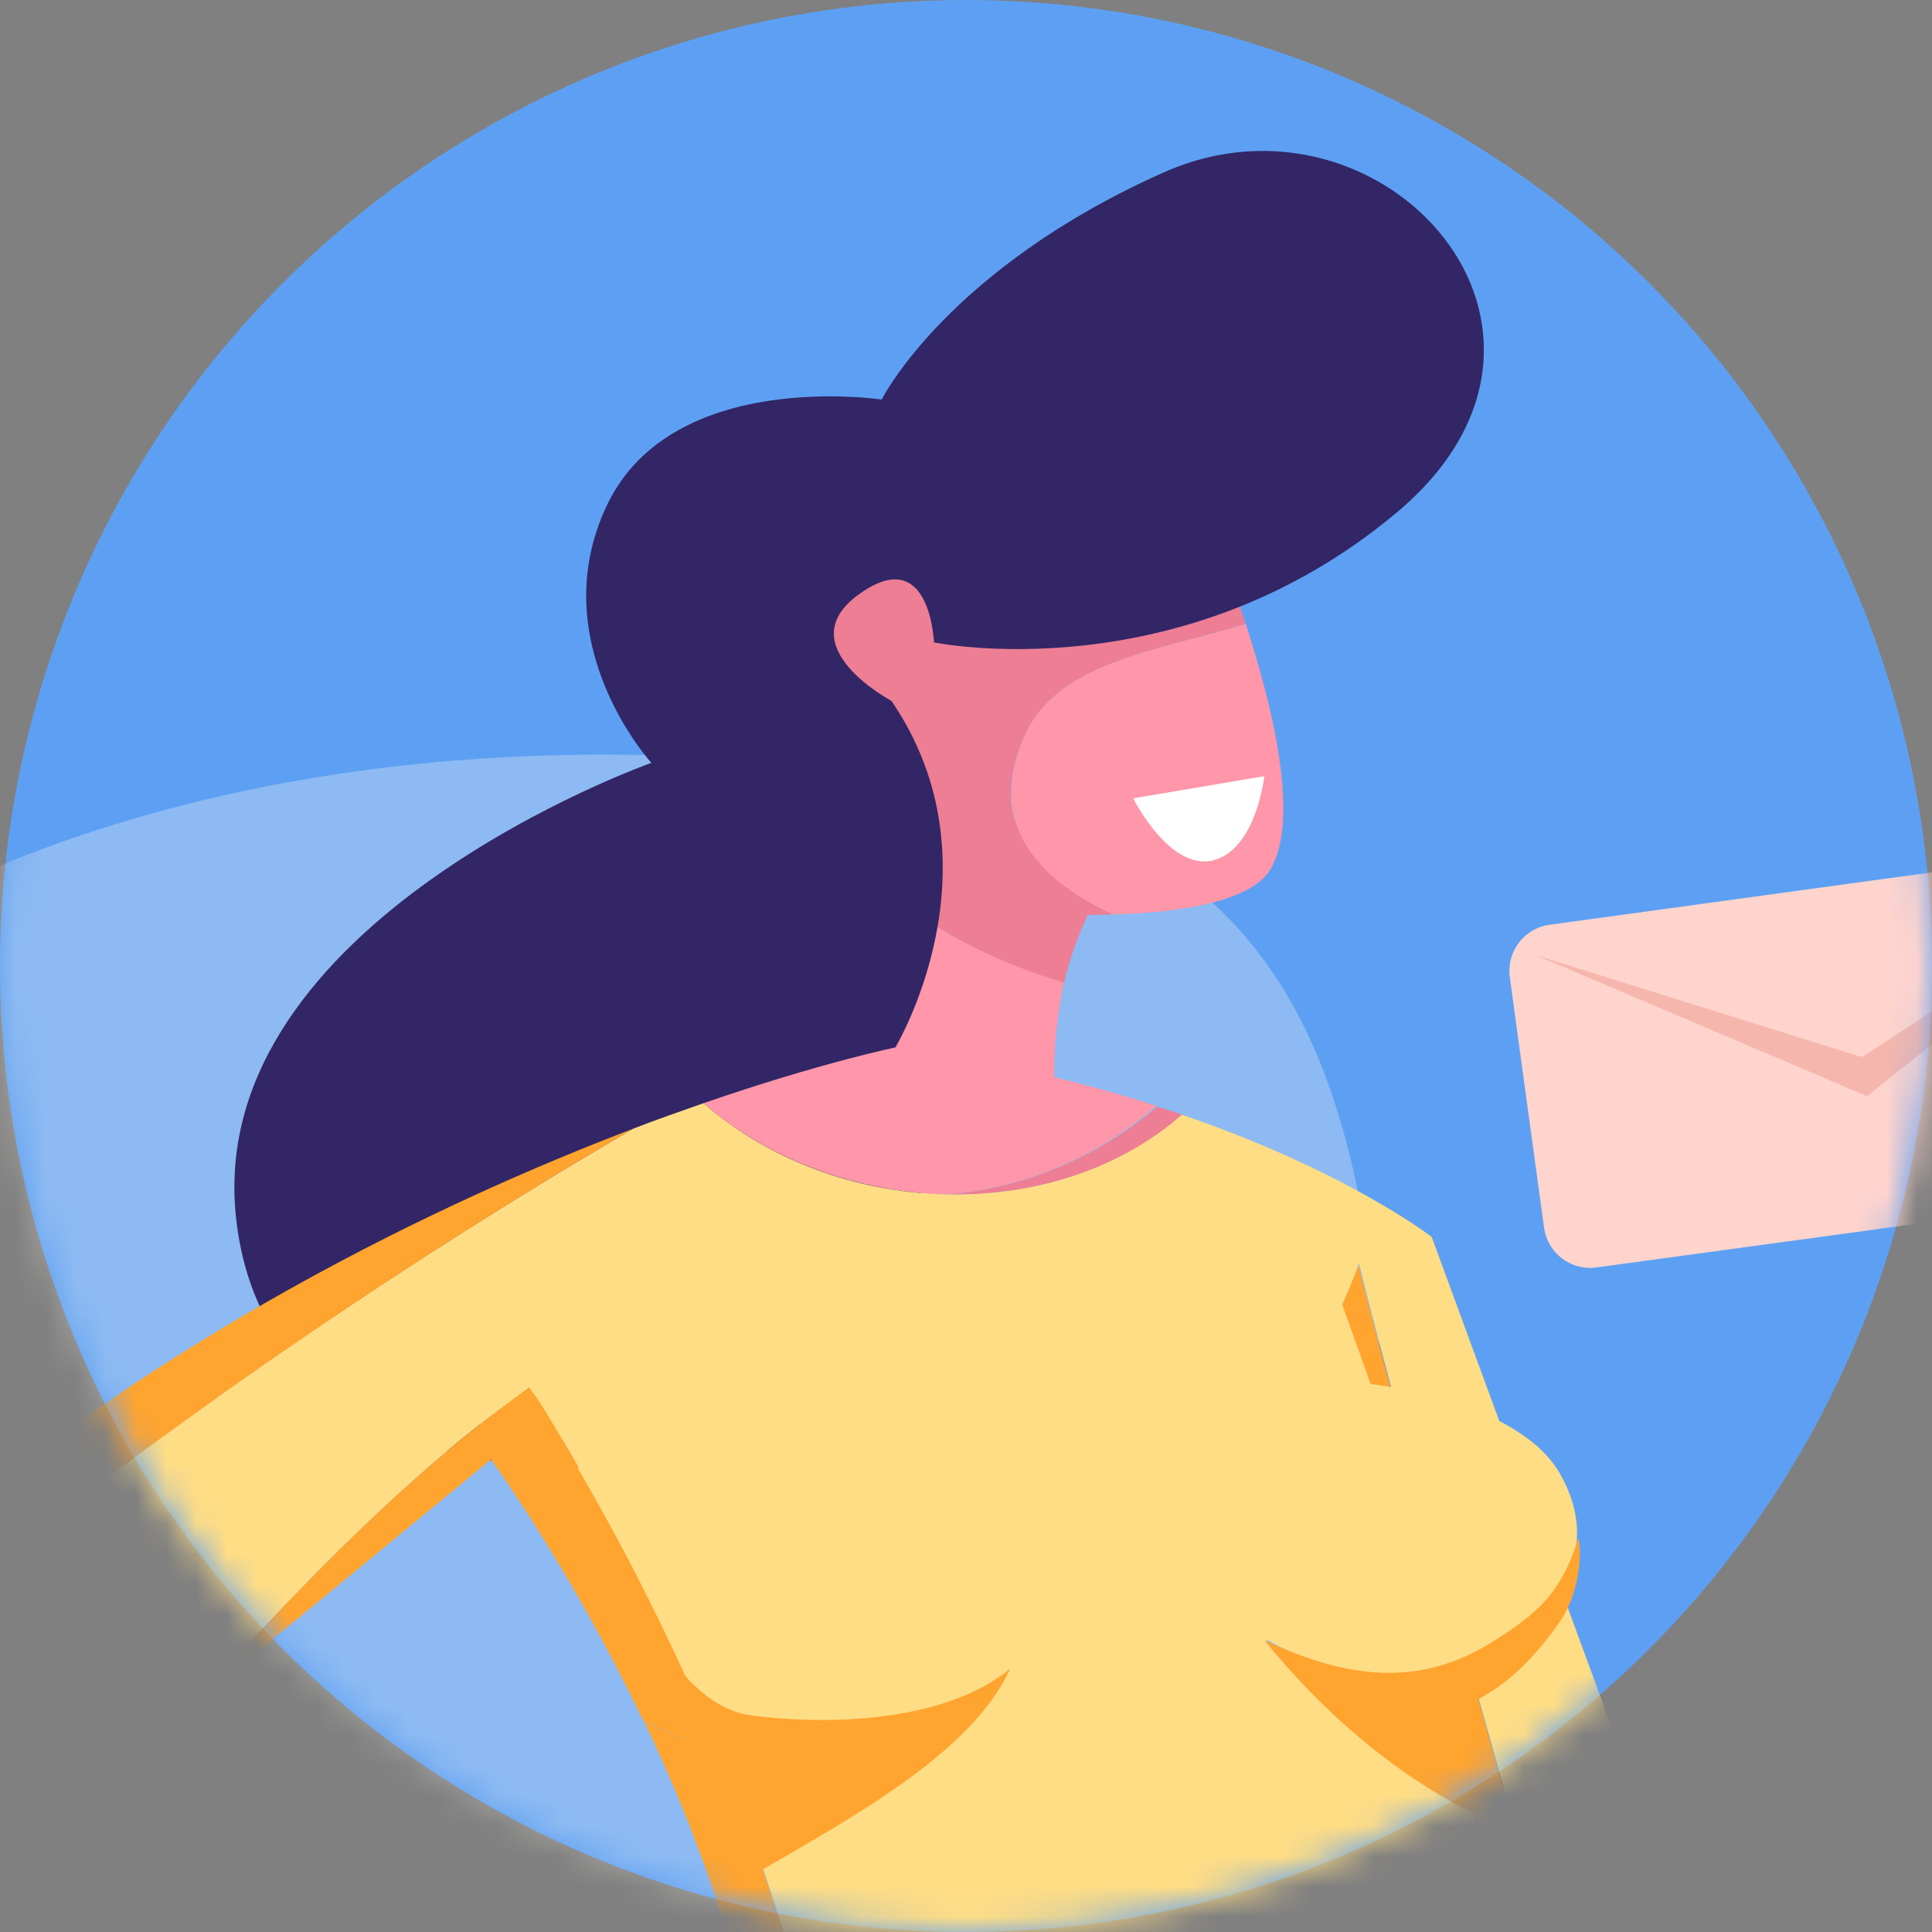
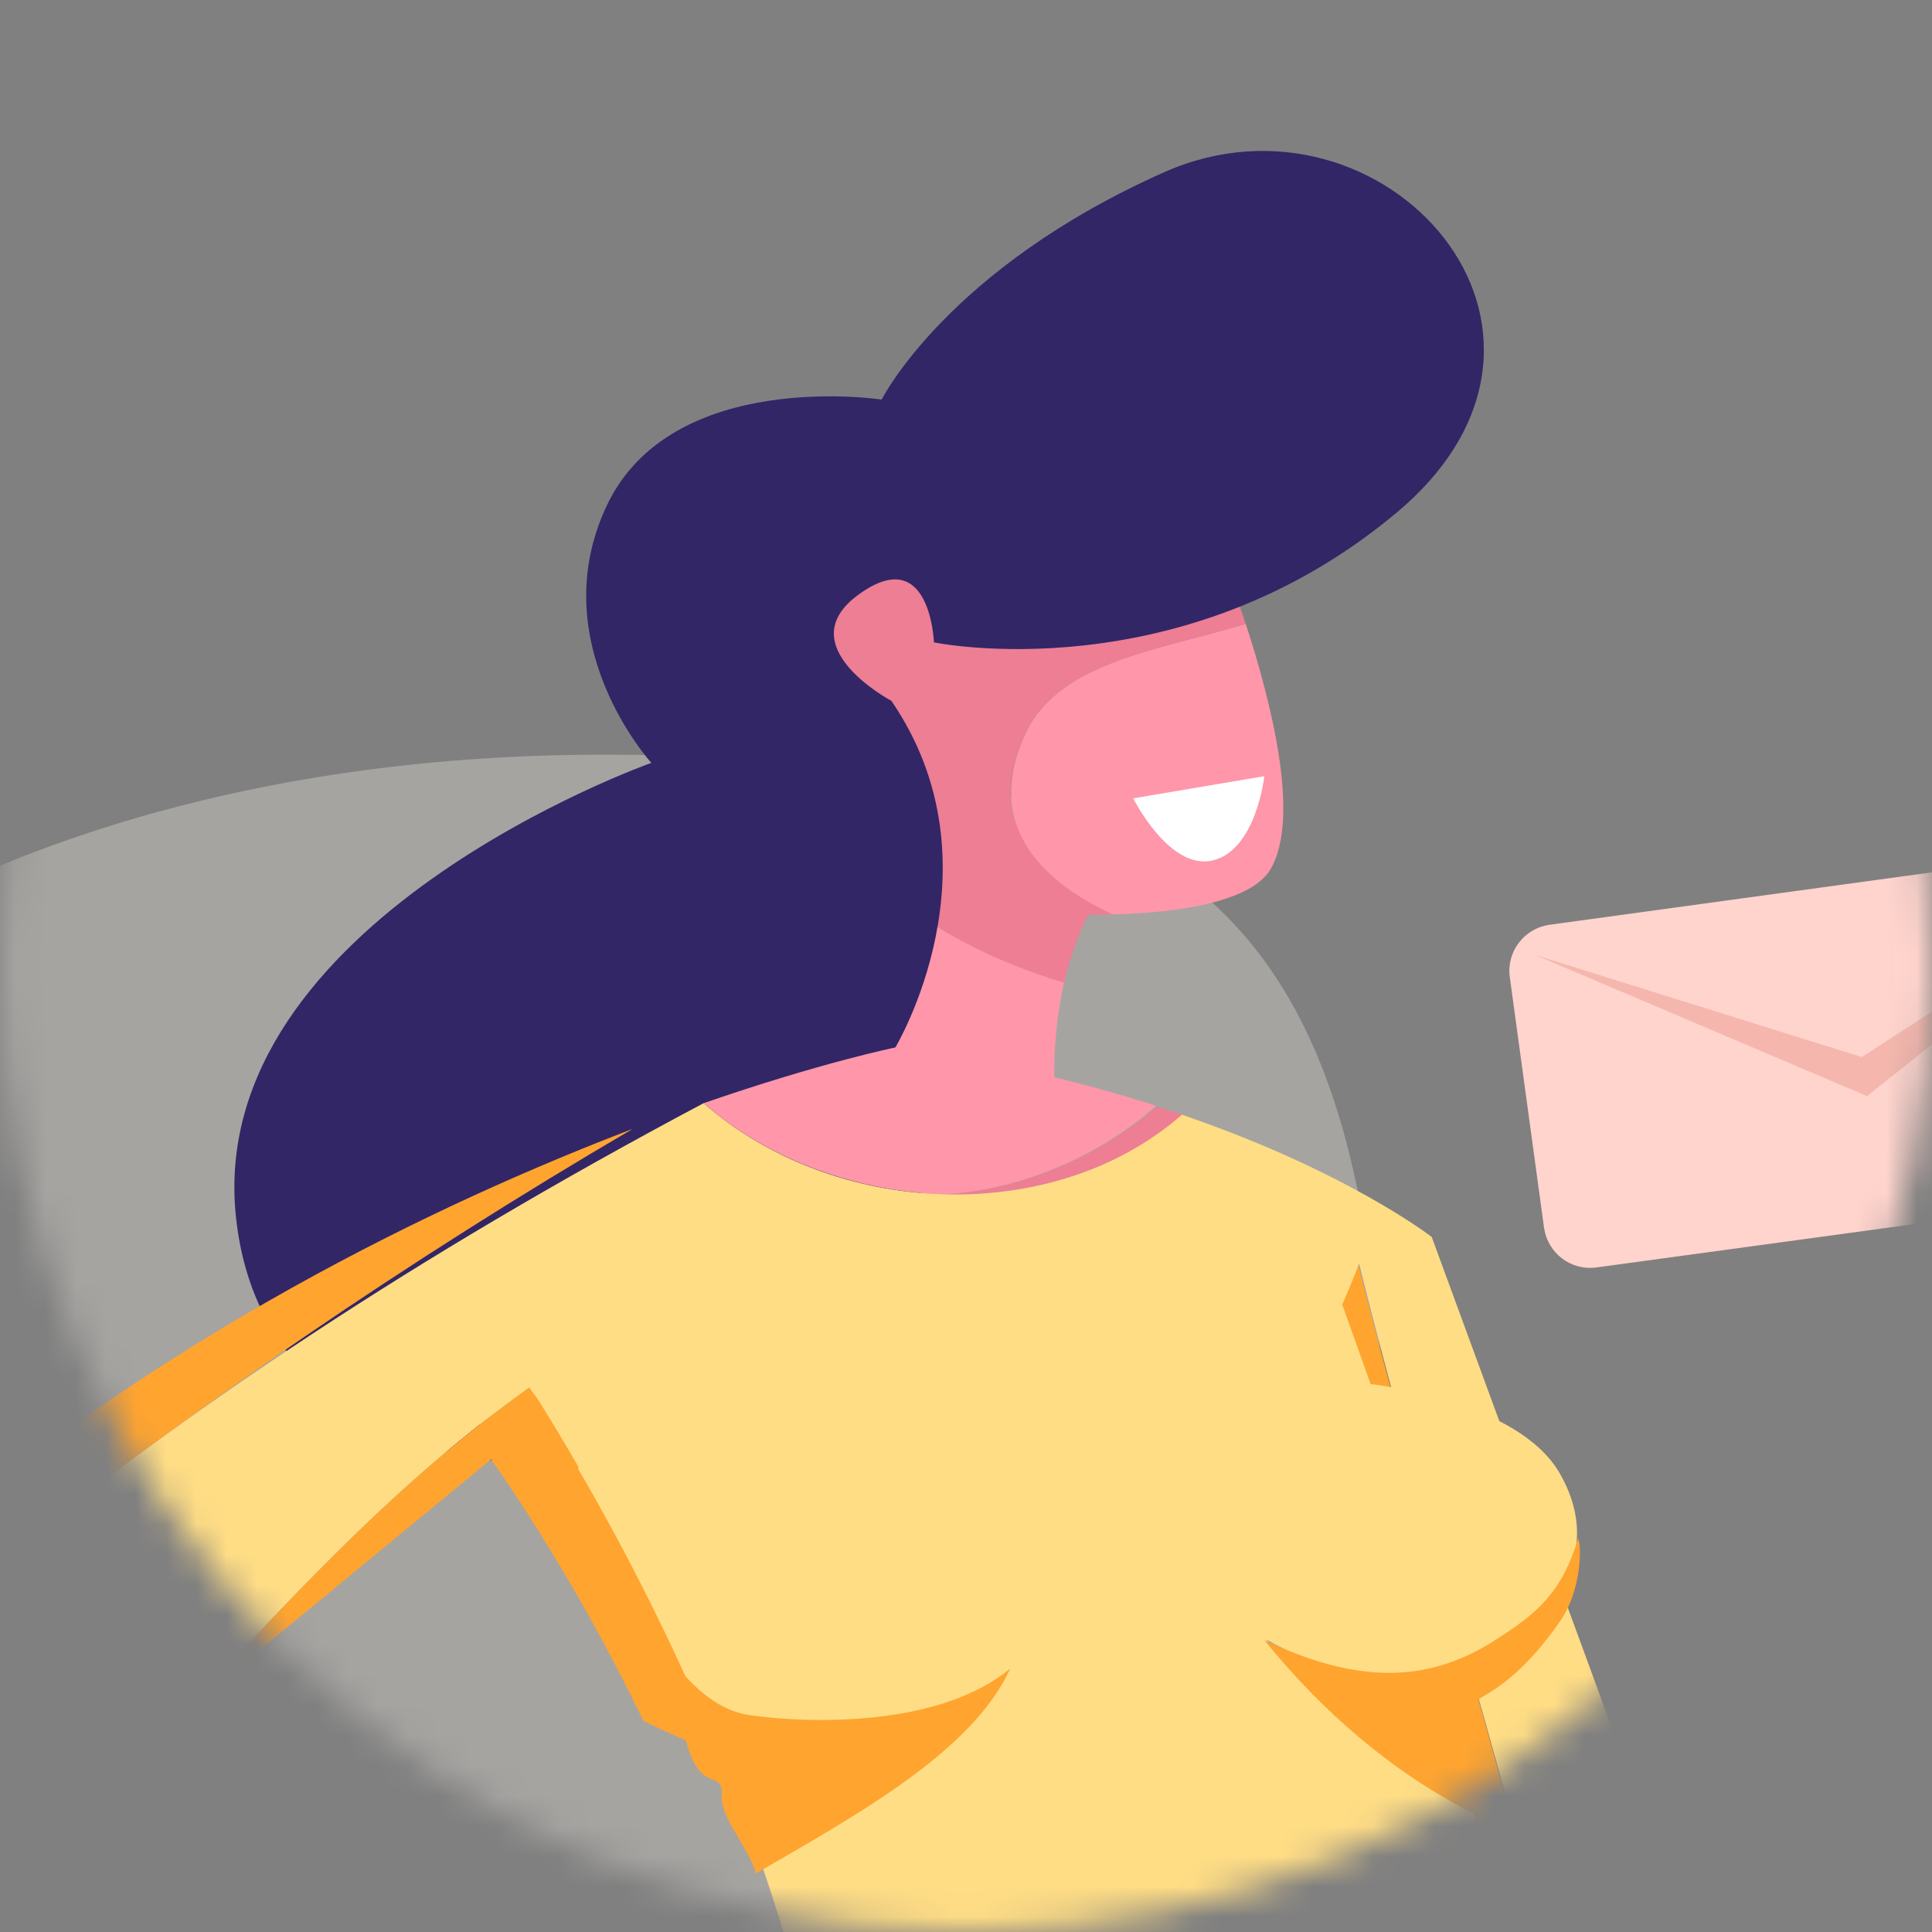
<svg xmlns="http://www.w3.org/2000/svg" width="64" height="64" viewBox="0 0 64 64" fill="none">
  <rect x="0" y="0" width="64" height="64" fill="#808080" stroke="none" />
-   <circle cx="32" cy="32" r="32" fill="#5DA0F3" />
  <mask id="mask0" mask-type="alpha" maskUnits="userSpaceOnUse" x="0" y="0" width="64" height="64">
    <circle cx="32" cy="32" r="32" fill="#6773F5" />
  </mask>
  <g mask="url(#mask0)">
    <path opacity="0.3" fill-rule="evenodd" clip-rule="evenodd" d="M11.658 84C-9.976 84 -20 79.402 -20 57.754C-20 36.106 -1.668 25 19.966 25C41.6 25 46 31.285 46 52.932C46 74.58 33.292 84 11.658 84Z" fill="#FEF9EE" />
    <path d="M28.971 29.205L27.768 36.632C27.768 36.632 35.045 41.065 34.928 35.839C34.898 34.577 35.045 33.491 35.25 32.522C32.961 31.876 30.79 30.761 28.971 29.205Z" fill="#FF96A9" />
    <path d="M37.539 28.119L29.47 26.182L28.971 29.205C30.79 30.761 32.962 31.877 35.25 32.552C35.955 29.558 37.539 28.119 37.539 28.119Z" fill="#ED7E94" />
    <path d="M33.9 24.449C34.956 21.925 38.302 21.573 41.265 20.662C40.737 19.107 40.268 17.962 40.268 17.962C20.578 13.852 24.011 26.269 25.479 28.207C26.418 29.44 32.316 30.467 36.864 30.291C34.37 29.146 32.638 27.238 33.9 24.449Z" fill="#ED7E94" />
    <path d="M42.088 28.794C43.086 27.091 42.117 23.275 41.266 20.663C38.303 21.573 34.957 21.925 33.901 24.45C32.669 27.238 34.37 29.146 36.865 30.291C39.418 30.233 41.53 29.763 42.088 28.794Z" fill="#FF96A9" />
    <path d="M30.938 21.279C30.938 21.279 39.125 22.982 46.285 16.964C53.444 10.946 45.815 2.521 38.596 5.691C31.378 8.891 29.206 13.236 29.206 13.236C29.206 13.236 22.281 12.179 20.11 16.729C17.938 21.279 21.577 25.271 21.577 25.271C21.577 25.271 6.788 30.497 7.815 40.302C8.842 50.077 21.812 49.989 27.27 45.997C32.728 42.004 29.646 34.724 29.646 34.724C29.646 34.724 33.285 28.706 29.529 23.217C29.529 23.217 26.096 21.396 28.444 19.694C30.82 17.962 30.938 21.279 30.938 21.279Z" fill="#322666" />
    <path d="M29.676 34.695C29.676 34.695 27.211 35.194 23.309 36.544C25.48 38.452 28.414 39.48 31.319 39.568C33.872 39.392 36.396 38.306 38.303 36.632C35.926 35.869 33.051 35.164 29.676 34.695Z" fill="#FF96A9" />
    <path d="M31.348 39.568C34.223 39.627 37.07 38.775 39.182 36.926C38.918 36.838 38.625 36.75 38.331 36.662C36.424 38.306 33.901 39.392 31.348 39.568Z" fill="#ED7E94" />
    <path d="M42.059 48.492L45.052 48.521C45.052 48.521 45.961 58.913 47.458 66.78C48.602 65.841 49.805 64.96 51.096 64.168C49.16 56.506 46.871 49.343 44.993 41.887C44.142 44.147 42.939 46.202 42.059 48.492Z" fill="#FFA42F" />
-     <path d="M47.428 40.977C47.428 40.977 44.64 38.804 39.153 36.926C34.898 40.654 27.65 40.36 23.307 36.544C22.574 36.808 21.781 37.072 20.96 37.395C13.536 41.74 6.464 46.554 -0.285 51.897C2.356 52.572 4.733 54.128 6.581 56.212C9.985 52.543 13.389 48.903 17.526 45.967C18.025 46.76 18.524 47.552 18.994 48.345H19.463C24.012 44.176 31.729 44.822 37.157 47.141C34.018 46.642 30.878 47.112 27.885 48.374L42.087 48.462C42.968 46.173 44.171 44.118 45.022 41.857C46.87 49.314 49.159 56.476 51.125 64.138C52.416 63.346 53.766 62.612 55.175 62.083L47.428 40.977Z" fill="#FFDD85" />
+     <path d="M47.428 40.977C47.428 40.977 44.64 38.804 39.153 36.926C34.898 40.654 27.65 40.36 23.307 36.544C13.536 41.74 6.464 46.554 -0.285 51.897C2.356 52.572 4.733 54.128 6.581 56.212C9.985 52.543 13.389 48.903 17.526 45.967C18.025 46.76 18.524 47.552 18.994 48.345H19.463C24.012 44.176 31.729 44.822 37.157 47.141C34.018 46.642 30.878 47.112 27.885 48.374L42.087 48.462C42.968 46.173 44.171 44.118 45.022 41.857C46.87 49.314 49.159 56.476 51.125 64.138C52.416 63.346 53.766 62.612 55.175 62.083L47.428 40.977Z" fill="#FFDD85" />
    <path d="M37.128 47.171C31.699 44.852 23.982 44.206 19.434 48.375L27.855 48.433C30.848 47.142 33.988 46.672 37.128 47.171Z" fill="#E5649A" />
    <path d="M17.527 45.967C13.39 48.903 9.986 52.543 6.582 56.212C6.611 56.242 6.611 56.242 6.641 56.271L16.265 48.345L18.965 48.374C18.496 47.553 18.026 46.76 17.527 45.967Z" fill="#FFA42F" />
    <path d="M-3.072 51.544C-2.133 51.544 -1.194 51.662 -0.285 51.897C6.464 46.583 13.536 41.74 20.96 37.395C14.505 39.861 5.349 44.235 -3.072 51.544Z" fill="#FFA42F" />
    <path d="M55.145 62.113C53.737 62.671 52.387 63.375 51.096 64.168C51.154 64.344 51.184 64.52 51.242 64.725C52.446 63.727 53.737 62.788 55.145 62.113Z" fill="#ED7E94" />
    <path d="M78.825 86.478C71.548 85.069 57.434 68.454 57.434 68.454L55.116 62.084C53.707 62.759 52.445 63.698 51.213 64.696C51.36 65.283 51.506 65.87 51.653 66.428C52.328 68.483 52.328 71.037 54.03 72.564C60.163 77.671 64.344 84.108 70.476 88.893C69.625 91.975 69.553 94.756 70.932 97.839C71.577 99.013 71.754 100.51 71.548 102.007C73.015 101.273 74.394 98.367 74.747 90.558C74.747 90.558 83.96 92.848 90.915 90.324C97.84 87.858 90.123 88.709 78.825 86.478Z" fill="#FF96A9" />
-     <path d="M32.023 82.309C30.292 80.695 29.089 78.522 28.619 75.675C27.739 69.569 26.096 63.669 23.807 58.091C22.956 57.768 22.134 57.416 21.342 57.034C24.159 62.935 26.712 70.89 24.687 77.701C26.536 80.519 29.147 81.898 32.023 82.309Z" fill="#FFA42F" />
    <path d="M17.526 45.967C16.968 46.349 16.44 46.789 15.883 47.2L16.264 48.345C16.264 48.345 18.876 51.926 21.311 57.005C22.104 57.387 22.925 57.768 23.776 58.062C21.819 53.337 20.203 49.414 17.526 45.967Z" fill="#FFA42F" />
    <path d="M40.386 51.956C40.386 51.779 40.209 51.603 40.209 51.779C40.121 51.985 40.063 52.191 39.945 52.396C40.092 52.249 40.239 52.102 40.386 51.956Z" fill="#FFDD85" />
    <path fill-rule="evenodd" clip-rule="evenodd" d="M43.936 41.74L45.404 45.85C45.404 45.85 50.254 46.363 51.663 48.797C52.602 50.417 52.398 52.072 51.047 53.423C48.888 55.583 45.169 56.183 41.941 54.304C43.848 56.653 46.166 58.678 48.837 60.029C48.514 66.751 43.848 76.233 41.56 80.548C38.508 81.957 35.133 82.691 32.052 82.28C30.35 80.636 29.001 78.478 28.531 75.63C27.652 69.529 26.127 63.649 23.841 58.075C23.83 58.071 23.818 58.066 23.807 58.062C22.457 54.803 20.902 51.662 19.141 48.639C19.151 48.629 19.161 48.619 19.171 48.609C18.687 47.764 18.075 46.757 17.556 45.938C16.999 46.349 16.441 46.76 15.913 47.171L15.268 45.263L43.936 41.74Z" fill="#FFDD85" />
    <path d="M22.67 57.432C22.393 56.19 21.457 54.201 21.489 53.853C22.496 55.538 23.596 56.639 24.829 56.816C26.988 57.124 31.169 57.172 33.464 55.274C32.203 58.061 28.222 60.208 25.043 62.059C24.793 61.199 23.982 60.372 23.904 59.591C24.01 58.426 23.167 59.665 22.67 57.432Z" fill="#FFA42F" />
    <path d="M51.663 53.732C52.385 52.702 52.398 51.279 52.28 50.956C51.725 52.807 50.865 53.479 49.504 54.349C46.997 55.952 44.569 55.583 41.883 54.334C43.79 56.682 46.108 58.708 48.779 60.058C48.808 59.178 48.697 57.888 48.579 57.125C48.188 56.04 49.504 56.816 51.663 53.732Z" fill="#FFA42F" />
    <path d="M15.796 86.448C14.592 85.949 13.565 85.069 13.419 83.718C13.066 82.192 13.771 80.313 15.121 79.462C5.056 75.88 -4.334 67.866 -6.564 57.093C-4.51 55.331 -2.427 53.599 -0.285 51.926C-1.195 51.691 -2.134 51.574 -3.073 51.574C-5.097 53.335 -7.093 55.273 -9 57.386C-9 57.386 -8.09 72.181 12.832 80.489C12.832 80.489 7.374 85.509 16.353 88.356C20.226 89.589 23.454 88.063 25.068 85.714C22.251 87.123 18.994 87.652 15.796 86.448Z" fill="#ED7E94" />
    <path d="M6.639 56.3C4.791 54.187 2.384 52.601 -0.286 51.926C-0.55 52.132 -0.814 52.337 -1.049 52.543C1.68 53.189 4.116 54.715 6.258 56.623L6.639 56.3Z" fill="#ED7E94" />
    <path d="M20.93 76.262C11.041 73.18 2.737 59.53 2.737 59.53L6.258 56.623C4.116 54.715 1.68 53.189 -1.049 52.543C-2.897 54.011 -5.149 55.877 -6.939 57.433C-4.709 68.177 5.055 75.881 15.149 79.462C13.77 80.313 13.095 82.192 13.447 83.719C13.623 85.098 14.65 85.95 15.824 86.449C18.993 87.682 22.25 87.153 25.126 85.686C27.209 82.574 26.535 77.994 20.93 76.262Z" fill="#FF96A9" />
    <path d="M37.539 26.446L41.882 25.712C41.882 25.712 41.618 28.148 40.18 28.501C38.742 28.853 37.539 26.446 37.539 26.446Z" fill="white" />
    <path d="M72.007 39.379L52.873 41.987C52.036 42.097 51.278 41.512 51.151 40.69L50.013 32.36C49.903 31.523 50.487 30.764 51.309 30.637L70.443 28.013C71.281 27.903 72.039 28.488 72.165 29.31L73.303 37.64C73.429 38.493 72.845 39.268 72.007 39.379Z" fill="#FFD4CD" />
    <path d="M61.675 35.016L50.852 31.634L61.849 36.312L71.186 28.852L61.675 35.016Z" fill="#F5B7AD" />
  </g>
</svg>